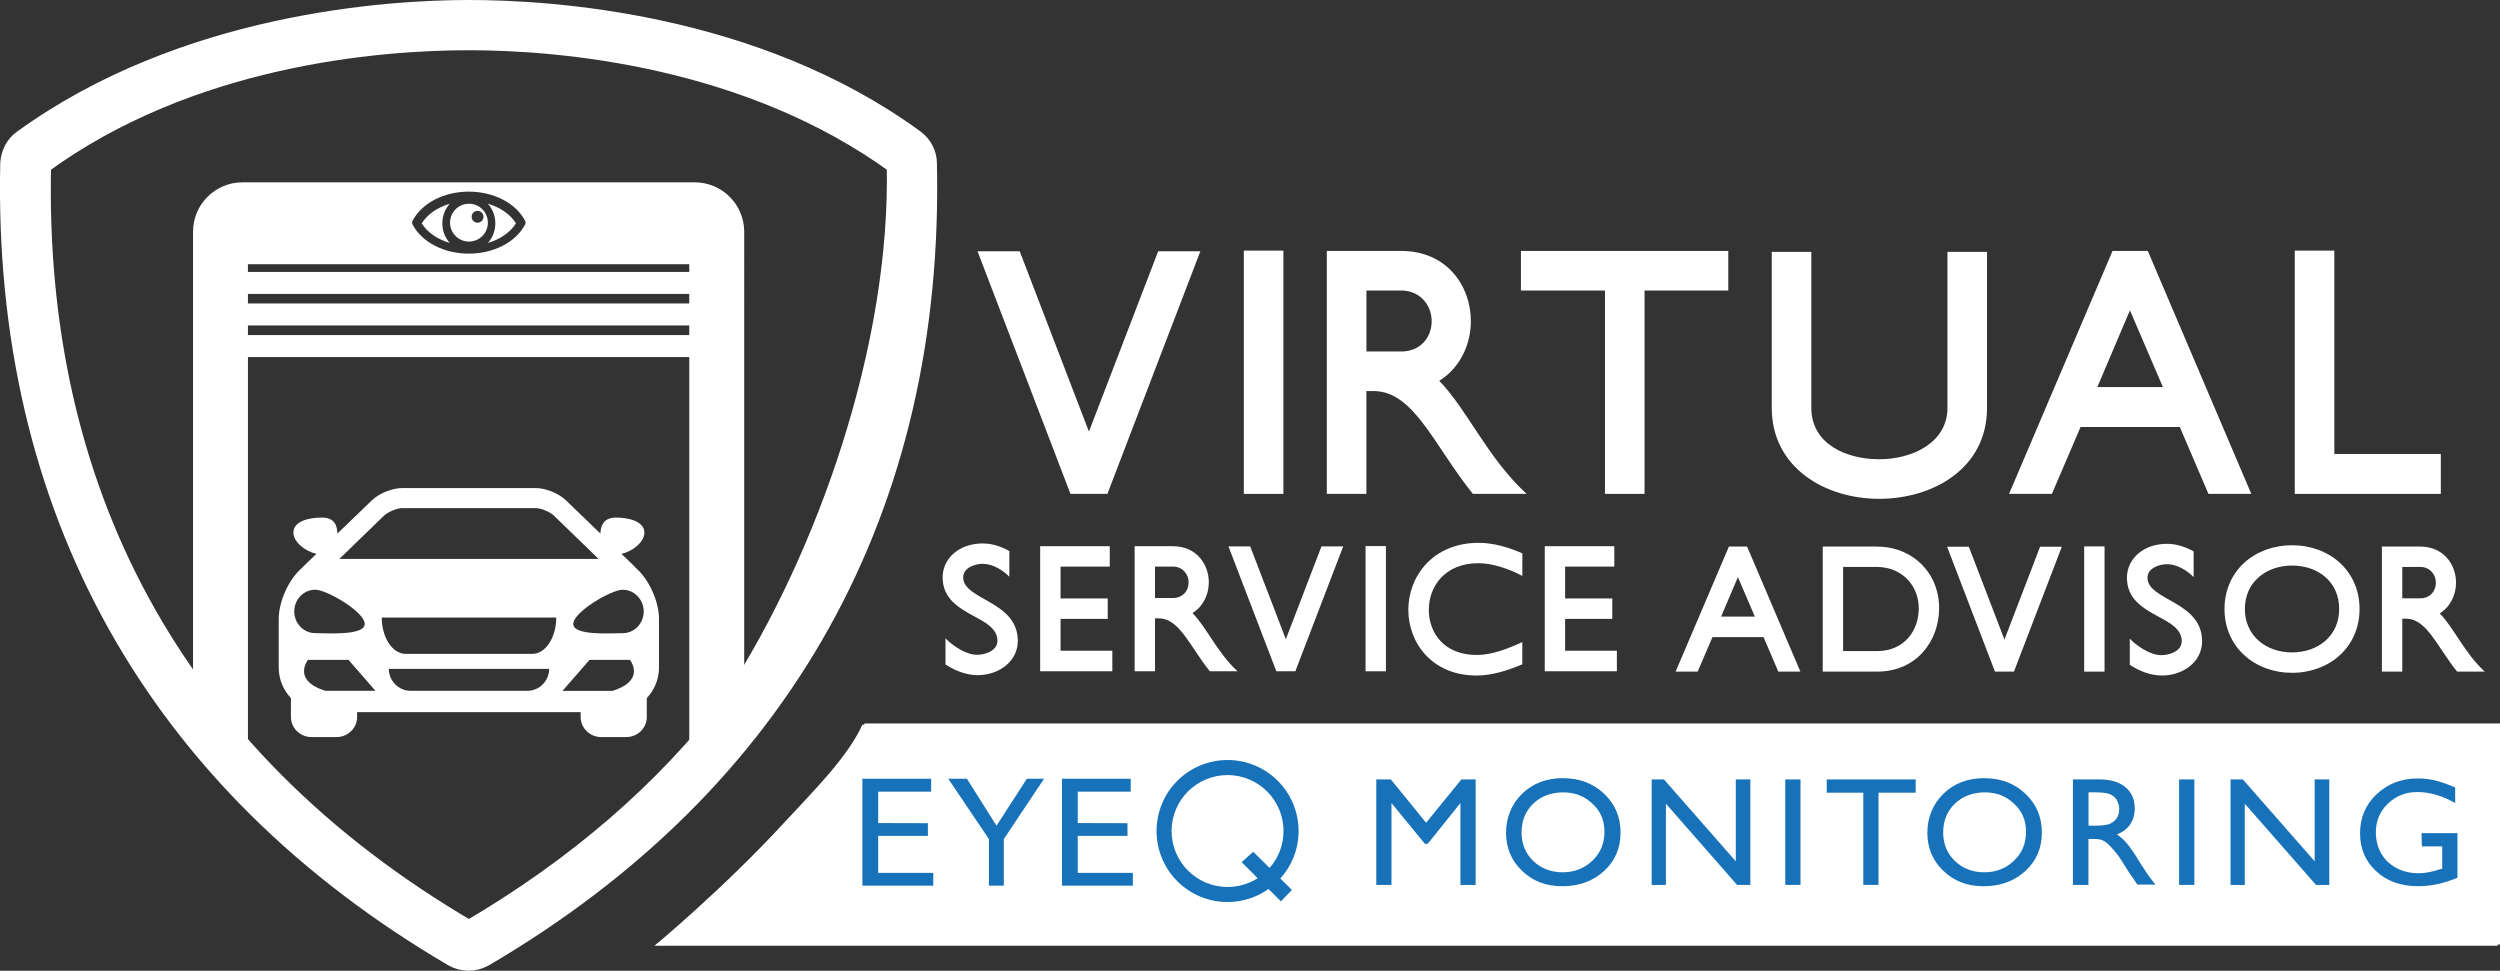
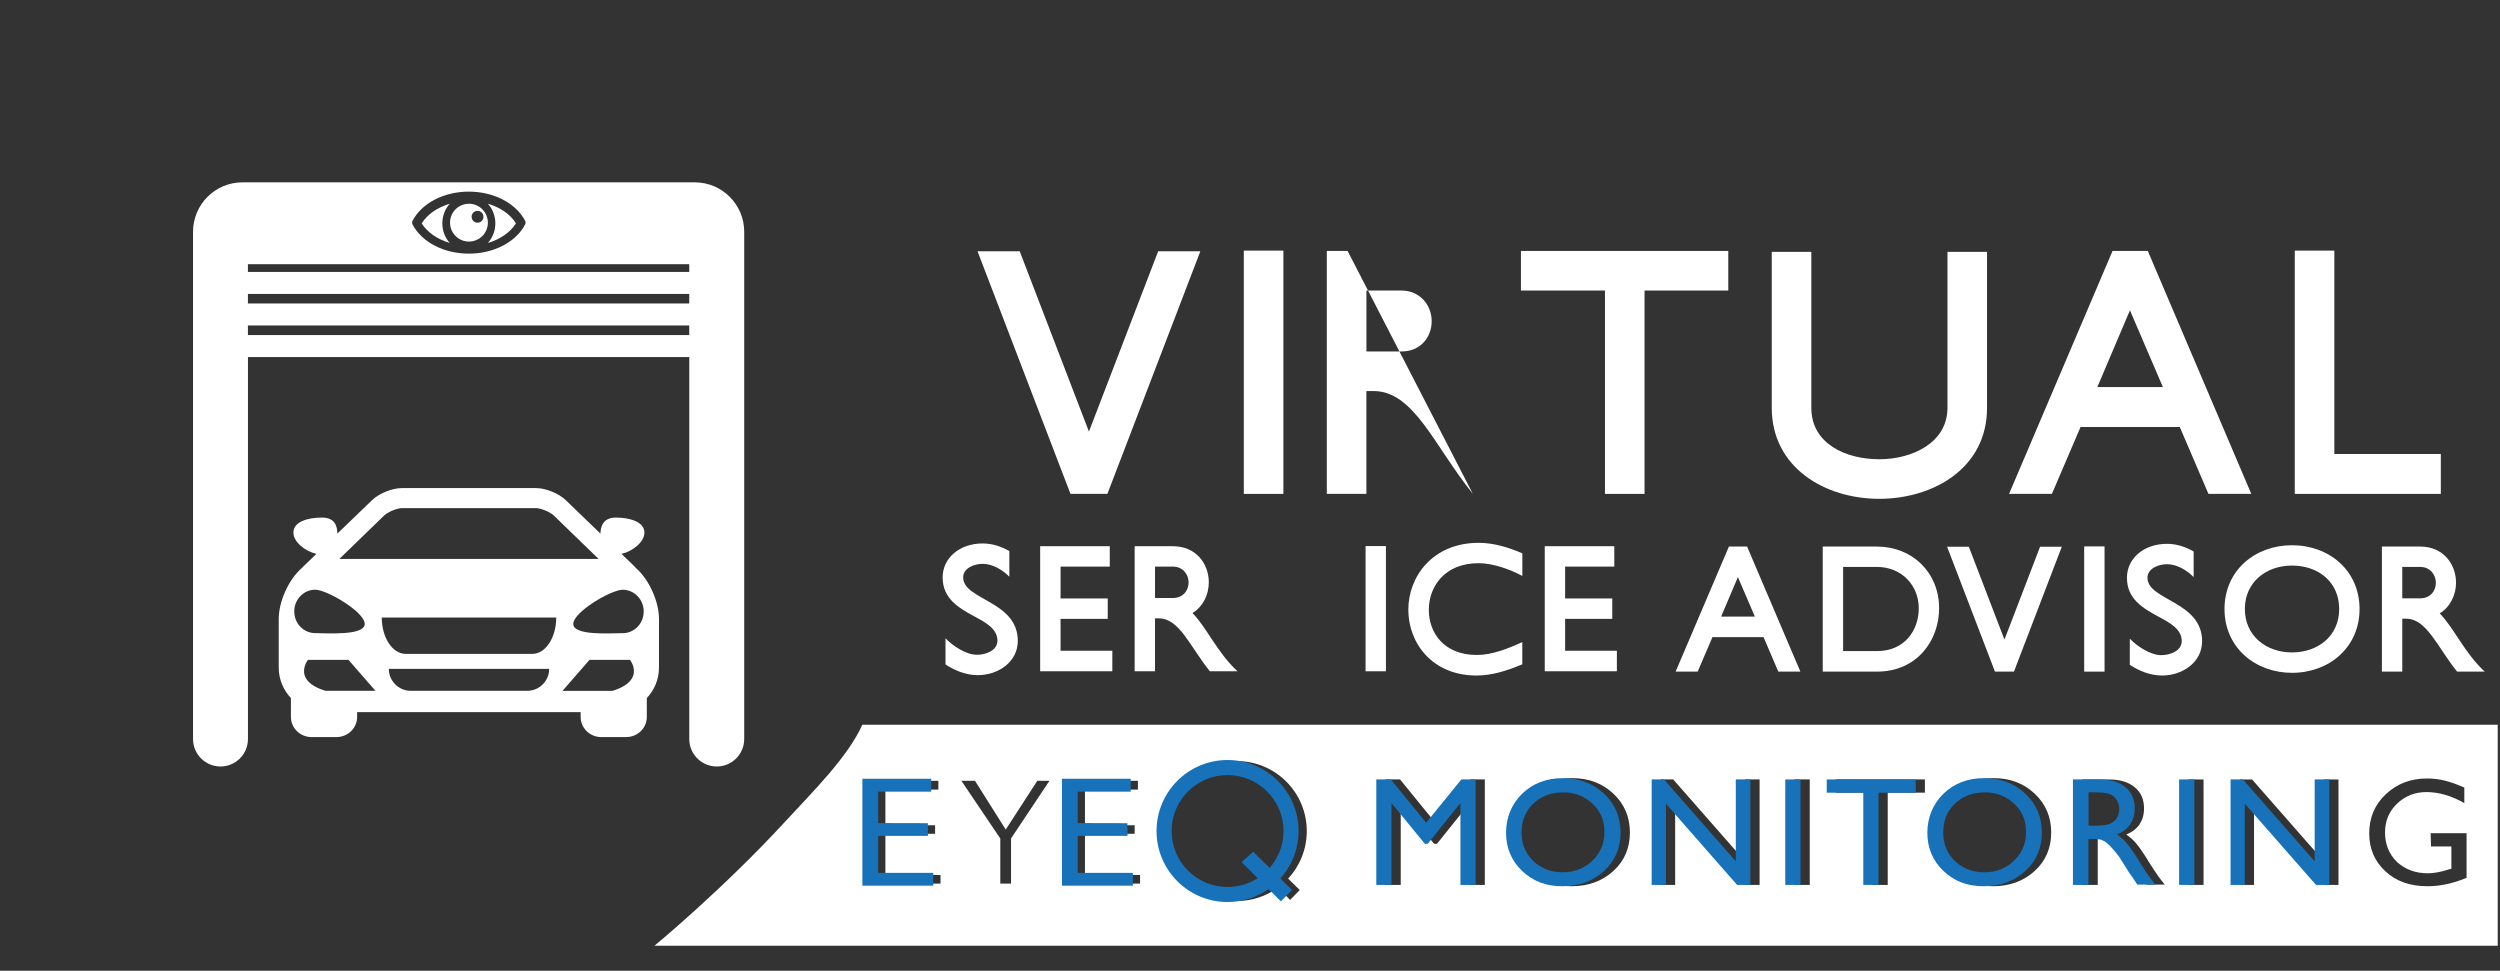
<svg xmlns="http://www.w3.org/2000/svg" id="Layer_2" data-name="Layer 2" viewBox="0 0 602.72 234.03">
  <rect x="0" y="0" width="602.72" height="234.03" fill="#333333" stroke="none" />
  <defs>
    <style> .cls-1, .cls-2, .cls-3 { stroke-miterlimit: 10; } .cls-1, .cls-4, .cls-3 { fill: #1772b9; } .cls-1, .cls-3 { stroke: #1772b9; } .cls-2 { stroke: #fff; stroke-width: 5px; } .cls-2, .cls-5 { fill: #fff; } .cls-6 { fill: none; } .cls-6, .cls-5, .cls-4 { stroke-width: 0px; } .cls-3 { stroke-width: .5px; } </style>
  </defs>
  <g id="Layer_3" data-name="Layer 3">
    <g>
      <path class="cls-5" d="m266.98,119.07h-8.9l-22.41-58.49h10.17l16.69,43.47,16.69-43.47h10.17l-22.41,58.49Z" />
      <path class="cls-5" d="m299.87,119.07v-58.65h9.54v58.65h-9.54Z" />
-       <path class="cls-5" d="m355.09,119.07c-9.38-11.68-14.23-24.79-23.92-24.79h-1.75v24.79h-9.54v-58.57h17.96c10.96,0,16.77,8.42,16.77,16.93,0,5.64-2.62,11.28-7.63,14.38,6.75,6.91,11.52,18.44,21.06,27.26h-12.95Zm-17.24-49.03h-8.42v14.7h8.42c4.61,0,7.31-3.42,7.31-7.31s-2.86-7.39-7.31-7.39Z" />
+       <path class="cls-5" d="m355.09,119.07c-9.38-11.68-14.23-24.79-23.92-24.79h-1.75v24.79h-9.54v-58.57h17.96h-12.95Zm-17.24-49.03h-8.42v14.7h8.42c4.61,0,7.31-3.42,7.31-7.31s-2.86-7.39-7.31-7.39Z" />
      <path class="cls-5" d="m396.48,70.04v49.03h-9.54v-49.03h-20.26v-9.54h49.99v9.54h-20.19Z" />
      <path class="cls-5" d="m453.05,120.26c-13.11,0-25.9-7.55-25.9-21.94v-37.59h9.54v37.59c0,8.74,8.42,12.4,16.37,12.4s16.45-3.97,16.45-12.4v-37.59h9.54v37.59c0,14.7-13.12,21.94-25.99,21.94Z" />
      <path class="cls-5" d="m532.43,119.07l-6.91-16.13h-23.92l-6.91,16.13h-10.33l24.95-58.57h8.5l24.95,58.57h-10.33Zm-18.92-44.27l-7.87,18.52h15.81l-7.95-18.52Z" />
      <path class="cls-5" d="m553.24,119.07v-58.65h9.54v49.03h25.67v9.62h-35.2Z" />
    </g>
    <g>
      <path class="cls-5" d="m245.38,154.51c0,5.03-4.66,8.26-9.66,8.26-2.78,0-5.44-1.06-7.77-2.58v-6.3c1.72,1.8,4.95,3.97,7.57,3.97,2.09,0,4.95-.98,4.95-3.4,0-2.86-2.82-4.38-5.48-5.81-3.97-2.13-7.73-4.38-7.73-9.45,0-4.62,4.01-8.18,9.66-8.18,2.29,0,4.5.74,6.42,1.84v6.18c-1.6-1.64-4.05-3.11-6.42-3.11-1.96,0-4.71.98-4.71,3.27,0,5.48,13.17,5.65,13.17,15.3Z" />
      <path class="cls-5" d="m250.77,161.84v-30.15h16.78v4.91h-11.86v7.69h11.37v4.91h-11.37v7.69h12.48v4.95h-17.39Z" />
      <path class="cls-5" d="m291.68,161.84c-4.83-6.01-7.32-12.76-12.32-12.76h-.9v12.76h-4.91v-30.15h9.25c5.65,0,8.63,4.34,8.63,8.71,0,2.9-1.35,5.81-3.93,7.4,3.48,3.56,5.93,9.49,10.84,14.03h-6.67Zm-8.88-25.24h-4.34v7.57h4.34c2.37,0,3.76-1.76,3.76-3.76s-1.47-3.81-3.76-3.81Z" />
-       <path class="cls-5" d="m312.29,161.84h-4.58l-11.54-30.11h5.24l8.59,22.38,8.59-22.38h5.24l-11.54,30.11Z" />
      <path class="cls-5" d="m329.22,161.84v-30.19h4.91v30.19h-4.91Z" />
      <path class="cls-5" d="m355.98,162.86c-10.8,0-16.45-7.94-16.45-15.87s5.81-16.12,16.98-16.12c3.56,0,7.24,1.1,10.51,2.54v5.44c-3.11-1.64-7.08-3.07-10.56-3.07-8.22,0-11.99,5.69-11.99,11.25s3.68,10.88,11.58,10.88c3.68,0,7.57-1.56,10.96-3.11v5.36c-3.48,1.47-7.24,2.7-11.05,2.7Z" />
      <path class="cls-5" d="m372.42,161.84v-30.15h16.77v4.91h-11.86v7.69h11.37v4.91h-11.37v7.69h12.48v4.95h-17.39Z" />
    </g>
    <g>
      <path class="cls-5" d="m428.73,161.92l-3.56-8.31h-12.32l-3.56,8.31h-5.32l12.85-30.15h4.38l12.85,30.15h-5.32Zm-9.74-22.79l-4.05,9.53h8.14l-4.09-9.53Z" />
      <path class="cls-5" d="m467.5,146.66c0,7.61-5.2,15.26-15.01,15.26h-13.05v-30.15h13.05c8.51,0,15.01,6.22,15.01,14.89Zm-15.01-9.98h-8.14v20.29h8.14c6.79,0,10.1-5.11,10.1-10.31,0-5.52-4.09-9.98-10.1-9.98Z" />
      <path class="cls-5" d="m485.54,161.92h-4.58l-11.54-30.11h5.24l8.59,22.38,8.59-22.38h5.24l-11.54,30.11Z" />
      <path class="cls-5" d="m502.47,161.92v-30.19h4.91v30.19h-4.91Z" />
      <path class="cls-5" d="m530.9,154.6c0,5.03-4.66,8.26-9.66,8.26-2.78,0-5.44-1.06-7.77-2.58v-6.3c1.72,1.8,4.95,3.97,7.57,3.97,2.09,0,4.95-.98,4.95-3.4,0-2.86-2.82-4.38-5.48-5.81-3.97-2.13-7.73-4.38-7.73-9.45,0-4.62,4.01-8.18,9.66-8.18,2.29,0,4.5.74,6.42,1.84v6.18c-1.6-1.64-4.05-3.11-6.42-3.11-1.96,0-4.71.98-4.71,3.27,0,5.48,13.17,5.65,13.17,15.3Z" />
      <path class="cls-5" d="m552.58,162.21c-8.92,0-16.28-6.14-16.28-15.38s7.28-15.38,16.28-15.38,16.28,6.14,16.28,15.38-7.32,15.38-16.28,15.38Zm0-25.86c-6.22,0-11.37,3.97-11.37,10.47s5.15,10.47,11.37,10.47,11.37-3.93,11.37-10.47-5.07-10.47-11.37-10.47Z" />
      <path class="cls-5" d="m592.38,161.92c-4.83-6.01-7.32-12.76-12.32-12.76h-.9v12.76h-4.91v-30.15h9.24c5.64,0,8.63,4.34,8.63,8.71,0,2.9-1.35,5.81-3.93,7.4,3.48,3.56,5.93,9.49,10.84,14.03h-6.67Zm-8.88-25.24h-4.34v7.57h4.34c2.37,0,3.76-1.76,3.76-3.76s-1.47-3.81-3.76-3.81Z" />
    </g>
-     <path class="cls-2" d="m223.38,39.33c0-2.13-1.14-4.27-2.84-5.55C181.87,5.49,132.53,2.5,113.05,2.5S44.37,5.63,5.55,33.78c-1.85,1.28-2.84,3.41-2.99,5.55C.72,122.36,37.54,188.48,109.35,230.57c2.28,1.28,4.98,1.28,7.25,0,71.8-42.09,108.63-108.21,106.78-191.24Zm-38.17,123.18c0,3.98-3.23,7.21-7.21,7.21h-1.46c-16.09,20.94-37.17,39.35-63.49,54.74C40.82,182.23,7.97,117.25,9.82,39.61,45.65,13.31,91.01,9.61,113.05,9.61s67.4,3.84,103.23,30c1.05,43.94-16.91,94.78-38.95,128.78l7.88-5.88Z" />
    <path class="cls-5" d="m153.23,136.84c-.06-.07-.11-.14-.19-.21l-3.21-3.1c2.67-.6,5.53-2.84,5.53-5.13,0-2.67-3.7-3.62-6.87-3.62s-3.69,2.26-3.73,3.86l-8.29-7.99c-1.68-1.67-4.88-2.98-7.27-2.98h-32.3c-2.39,0-5.58,1.31-7.27,2.98l-8.29,7.99c-.04-1.6-.43-3.86-3.73-3.86s-6.87.95-6.87,3.62c0,2.29,2.87,4.52,5.54,5.13l-3.21,3.1c-.07.07-.12.14-.19.21-3.44,2.94-5.68,8.39-5.68,12.34v11.75c0,2.85,1.12,5.44,2.94,7.37v4.56c0,2.67,2.23,4.84,4.97,4.84h6.02c2.74,0,4.97-2.17,4.97-4.84v-1.17h53.89v1.17c0,2.67,2.23,4.84,4.97,4.84h6.01c2.75,0,4.97-2.17,4.97-4.84v-4.56c1.82-1.93,2.94-4.52,2.94-7.37v-11.75c0-3.95-2.24-9.4-5.68-12.34Zm-60.54-12.63c1.17-.97,3.2-1.71,4.22-1.71h32.31c1.02,0,3.05.74,4.22,1.71l10.87,10.54h-62.49l10.87-10.54Zm-21.75,23.2c0-2.89,2.26-5.24,5.06-5.24s11.93,5.36,11.93,8.25-9.13,2.22-11.93,2.22-5.06-2.34-5.06-5.23Zm15.18,19.14h-7.65c-1.59-.48-2.71-1.06-3.5-1.68-.4-.31-.71-.64-.95-.96-.24-.33-.42-.65-.53-.97-.71-2.01.76-3.86.76-3.86h9.76l6.51,7.47h-4.4Zm40.98,0h-28.06c-2.93,0-5.3-2.38-5.3-5.3h38.66c0,2.93-2.38,5.3-5.3,5.3Zm1.23-8.91h-30.53c-3.18,0-5.76-3.92-5.76-8.76h42.06c0,4.84-2.58,8.76-5.76,8.76Zm24.31,5.3c-.12.32-.29.64-.53.97-.24.32-.54.65-.95.96-.79.62-1.91,1.2-3.5,1.69h-5.72s-.96,0-.96,0h-5.37l6.51-7.47h9.76s1.47,1.84.76,3.86Zm-2.51-10.29c-2.79,0-11.92.67-11.92-2.22s9.13-8.25,11.92-8.25,5.06,2.35,5.06,5.24c0,2.89-2.26,5.23-5.06,5.23Z" />
    <g>
      <rect class="cls-6" x="59.77" y="70.86" width="106.4" height="2.31" />
      <rect class="cls-6" x="59.77" y="63.71" width="106.4" height="1.86" />
      <rect class="cls-6" x="59.77" y="78.47" width="106.4" height="2.31" />
      <path class="cls-5" d="m117.62,58.58c2.95-.88,5.42-2.56,6.77-4.73-1.34-2.18-3.81-3.87-6.77-4.73,1.11,1.21,1.8,2.89,1.8,4.73s-.69,3.5-1.8,4.73Z" />
      <path class="cls-5" d="m108.44,58.58c-1.11-1.21-1.8-2.89-1.8-4.73s.69-3.5,1.8-4.73c-2.95.86-5.42,2.56-6.77,4.73,1.34,2.18,3.81,3.85,6.77,4.73Z" />
      <path class="cls-5" d="m167.5,43.96H58.45c-6.57,0-11.91,5.34-11.91,11.91v122.3c0,3.65,2.96,6.62,6.62,6.62s6.62-2.96,6.62-6.62v-92.09h106.4v92.09c0,3.65,2.96,6.62,6.62,6.62s6.62-2.96,6.62-6.62V55.87c0-6.57-5.34-11.91-11.91-11.91Zm-68.03,9.25c2.25-4.26,7.57-7.01,13.56-7.01s11.31,2.75,13.56,7.01c.15.3.15.65,0,.93-2.25,4.26-7.57,7.01-13.56,7.01s-11.31-2.75-13.56-7.01c-.15-.28-.15-.65,0-.93Zm66.71,27.57H59.77v-2.31h106.4v2.31Zm0-7.61H59.77v-2.31h106.4v2.31Zm0-7.61H59.77v-1.86h106.4v1.86Z" />
      <path class="cls-5" d="m113.06,49.12c-2.52,0-4.56,2.04-4.56,4.56s2.04,4.56,4.56,4.56,4.56-2.04,4.56-4.56-2.04-4.56-4.56-4.56Zm2.07,4.57c-.79,0-1.43-.64-1.43-1.43s.64-1.43,1.43-1.43,1.43.64,1.43,1.43-.64,1.43-1.43,1.43Z" />
    </g>
    <path class="cls-5" d="m207.9,174.72c-3.52,7.82-11.84,16.03-18.82,23.59-15.08,16.34-31.29,29.69-31.29,29.69h444.38v-53.28H207.9Zm18.84,38.3h-16.09v-24.78h15.58v2.13s-12.77,0-12.77,0v8.56l11.98.03v2.06s-11.98,0-11.98,0v9.93h13.29v2.08Zm17.01-10.88v10.88h-2.59v-10.87l-9.38-13.91h3.28l7.41,11.76,7.61-11.76h2.93l-9.26,13.9Zm31.1,10.88h-16.09v-24.78s15.58,0,15.58,0v2.13h-12.77v8.56l11.98.03v2.06s-11.98,0-11.98,0v9.93h13.29v2.08Zm38.5,1.55l-2.31,2.39-2.95-2.95c-2.78,2.02-6.21,3.22-9.91,3.22-9.32,0-16.87-7.55-16.87-16.87s7.55-16.87,16.87-16.87,16.87,7.55,16.87,16.87c0,4.43-1.71,8.45-4.49,11.46l2.79,2.75Zm44.64-1.23h-3.67v-19.74l-7.88,9.83h-.7l-8.04-9.83v19.74h-3.67v-25.43h3.51l8.5,10.45,8.5-10.45h3.43v25.43Zm30.97-3.35c-2.65,2.42-6.01,3.67-10.06,3.67s-7.1-1.25-9.67-3.67c-2.57-2.42-3.9-5.54-3.9-9.21s1.33-6.94,3.9-9.44c2.57-2.5,5.85-3.74,9.83-3.74s7.26,1.25,9.91,3.74c2.65,2.5,3.98,5.62,3.98,9.36s-1.33,6.87-3.98,9.28Zm35.26,3.35h-3.2l-17.16-19.58v19.58h-3.43v-25.43h2.96l17.32,19.74v-19.74h3.51v25.43Zm12.09,0h-3.67v-25.43h3.67v25.43Zm27.77-22.23h-8.97v22.23h-3.67v-22.23h-8.82v-3.2h21.45v3.2Zm26.45,18.88c-2.65,2.42-6.01,3.67-10.06,3.67s-7.1-1.25-9.67-3.67c-2.57-2.42-3.9-5.54-3.9-9.21s1.33-6.94,3.9-9.44c2.57-2.5,5.85-3.74,9.83-3.74s7.26,1.25,9.91,3.74c2.65,2.5,3.98,5.62,3.98,9.36s-1.33,6.87-3.98,9.28Zm26.99,3.28l-1.09-1.64c0-.08-.08-.16-.23-.31l-.7-1.01-1.17-1.87-1.25-1.95c-.78-1.01-1.48-1.87-2.11-2.5s-1.17-1.09-1.72-1.33c-.47-.31-1.4-.39-2.57-.39h-.94v11.08h-3.74v-25.43h6.48c2.57,0,4.68.62,6.16,1.87,1.56,1.25,2.26,2.96,2.26,5.15,0,1.48-.39,2.73-1.09,3.82-.78,1.09-1.79,1.87-3.2,2.42.78.55,1.64,1.25,2.42,2.18.78.94,1.87,2.5,3.28,4.84.94,1.48,1.64,2.5,2.18,3.28l1.4,1.79h-4.37Zm13.73.08h-3.67v-25.43h3.67v25.43Zm32.53,0h-3.2l-17.16-19.58v19.58h-3.43v-25.43h2.96l17.32,19.74v-19.74h3.51v25.43Zm30.89-1.72c-3.2,1.33-6.32,2.03-9.44,2.03-4.29,0-7.65-1.25-10.22-3.67-2.57-2.42-3.82-5.46-3.82-9.05,0-3.82,1.33-6.94,3.98-9.44s5.93-3.82,9.91-3.82c1.48,0,2.81.16,4.13.47,1.33.31,2.96.86,4.91,1.72v3.74c-3.04-1.72-6.08-2.65-9.13-2.65-2.81,0-5.15.94-7.1,2.81s-2.89,4.21-2.89,6.94.94,5.23,2.89,7.1c1.95,1.79,4.45,2.73,7.41,2.73,1.48,0,3.2-.31,5.31-1.01l.39-.08v-5.38h-4.92l-.08-3.2h8.66v10.77Z" />
-     <path id="MONITORING_BACKGROUND" data-name="MONITORING BACKGROUND" class="cls-5" d="m158.35,227.7s16.21-13.35,31.29-29.69c6.98-7.57,15.3-15.77,18.82-23.59h394.26v53.28H158.35Z" />
    <g>
      <path class="cls-3" d="m295.95,183.48c-9.32,0-16.87,7.55-16.87,16.87s7.55,16.87,16.87,16.87c3.7,0,7.13-1.2,9.91-3.22l2.95,2.95,2.31-2.39-2.79-2.75c2.79-3.01,4.49-7.03,4.49-11.46,0-9.32-7.55-16.87-16.87-16.87Zm10.15,26.13l-3.97-3.91-2.42,2.16,3.9,3.9c-2.19,1.47-4.82,2.33-7.66,2.33-7.59,0-13.74-6.15-13.74-13.74s6.15-13.74,13.74-13.74,13.74,6.15,13.74,13.74c0,3.57-1.36,6.82-3.59,9.26Z" />
-       <polygon class="cls-1" points="240.24 200 232.83 188.24 229.55 188.24 238.92 202.14 238.92 213.02 241.51 213.02 241.51 202.14 250.78 188.24 247.84 188.24 240.24 200" />
      <polygon class="cls-1" points="211.22 201.01 223.21 201.01 223.2 198.96 211.22 198.93 211.22 190.36 223.99 190.36 223.99 188.24 208.41 188.24 208.41 213.02 224.5 213.02 224.5 210.94 211.22 210.94 211.22 201.01" />
      <polygon class="cls-1" points="259.33 201.01 271.33 201.01 271.31 198.96 259.33 198.93 259.33 190.36 272.1 190.36 272.1 188.24 256.53 188.24 256.53 213.02 272.62 213.02 272.62 210.94 259.33 210.94 259.33 201.01" />
      <polygon class="cls-4" points="343.82 198.36 335.32 187.91 331.81 187.91 331.81 213.34 335.47 213.34 335.47 193.6 343.51 203.43 344.21 203.43 352.09 193.6 352.09 213.34 355.76 213.34 355.76 187.91 352.32 187.91 343.82 198.36" />
      <path class="cls-4" d="m376.82,187.6c-3.98,0-7.26,1.25-9.83,3.74-2.57,2.5-3.9,5.77-3.9,9.44s1.33,6.79,3.9,9.21c2.57,2.42,5.62,3.67,9.67,3.67s7.41-1.25,10.06-3.67,3.98-5.54,3.98-9.28-1.33-6.86-3.98-9.36c-2.65-2.5-5.93-3.74-9.91-3.74Zm7.1,19.89c-1.95,1.87-4.37,2.81-7.18,2.81s-5.23-.94-7.1-2.73c-1.87-1.87-2.81-4.06-2.81-6.87s.94-5.15,2.81-6.94,4.29-2.73,7.26-2.73c2.81,0,5.15.94,7.02,2.73,1.95,1.79,2.89,3.98,2.89,6.79s-.94,5.07-2.89,6.94Z" />
      <polygon class="cls-4" points="418.48 207.65 401.16 187.91 398.2 187.91 398.2 213.34 401.63 213.34 401.63 193.76 418.79 213.34 421.99 213.34 421.99 187.91 418.48 187.91 418.48 207.65" />
      <rect class="cls-4" x="430.41" y="187.91" width="3.67" height="25.43" />
      <polygon class="cls-4" points="440.4 191.11 449.22 191.11 449.22 213.34 452.88 213.34 452.88 191.11 461.85 191.11 461.85 187.91 440.4 187.91 440.4 191.11" />
      <path class="cls-4" d="m478.39,187.6c-3.98,0-7.26,1.25-9.83,3.74-2.57,2.5-3.9,5.77-3.9,9.44s1.33,6.79,3.9,9.21c2.57,2.42,5.62,3.67,9.67,3.67s7.41-1.25,10.06-3.67,3.98-5.54,3.98-9.28-1.33-6.86-3.98-9.36c-2.65-2.5-5.93-3.74-9.91-3.74Zm7.18,19.89c-1.95,1.87-4.37,2.81-7.18,2.81s-5.23-.94-7.1-2.73c-1.87-1.87-2.81-4.06-2.81-6.87s.94-5.15,2.81-6.94c1.87-1.79,4.29-2.73,7.25-2.73,2.81,0,5.15.94,7.02,2.73,1.95,1.79,2.89,3.98,2.89,6.79s-.94,5.07-2.89,6.94Z" />
      <path class="cls-4" d="m516.07,208.19c-1.4-2.34-2.5-3.9-3.28-4.84-.78-.94-1.64-1.64-2.42-2.18,1.4-.55,2.42-1.33,3.2-2.42.7-1.09,1.09-2.34,1.09-3.82,0-2.18-.7-3.9-2.26-5.15-1.48-1.25-3.59-1.87-6.16-1.87h-6.48v25.43h3.74v-11.08h.94c1.17,0,2.11.08,2.57.39.55.23,1.09.7,1.72,1.33s1.33,1.48,2.11,2.5l1.25,1.95,1.17,1.87.7,1.01c.16.16.23.23.23.31l1.09,1.64h4.37l-1.4-1.79c-.55-.78-1.25-1.79-2.18-3.28Zm-7.33-9.6c-.7.31-1.95.47-3.82.47h-1.4v-8.04h1.09c1.79,0,3.04.08,3.9.39.78.31,1.4.78,1.79,1.4.39.7.62,1.4.62,2.18s-.16,1.56-.55,2.18-.94,1.09-1.64,1.4Z" />
      <rect class="cls-4" x="525.36" y="187.91" width="3.67" height="25.43" />
      <polygon class="cls-4" points="558.04 207.65 540.73 187.91 537.76 187.91 537.76 213.34 541.19 213.34 541.19 193.76 558.36 213.34 561.56 213.34 561.56 187.91 558.04 187.91 558.04 207.65" />
-       <path class="cls-4" d="m583.87,204.06h4.92v5.38l-.39.08c-2.11.7-3.82,1.01-5.31,1.01-2.96,0-5.46-.94-7.41-2.73-1.95-1.87-2.89-4.37-2.89-7.1s.94-5.07,2.89-6.94,4.29-2.81,7.1-2.81c3.04,0,6.08.94,9.13,2.65v-3.74c-1.95-.86-3.59-1.4-4.91-1.72-1.33-.31-2.65-.47-4.13-.47-3.98,0-7.26,1.33-9.91,3.82s-3.98,5.62-3.98,9.44c0,3.59,1.25,6.63,3.82,9.05,2.57,2.42,5.93,3.67,10.22,3.67,3.12,0,6.24-.7,9.44-2.03v-10.77h-8.66l.08,3.2Z" />
    </g>
  </g>
</svg>